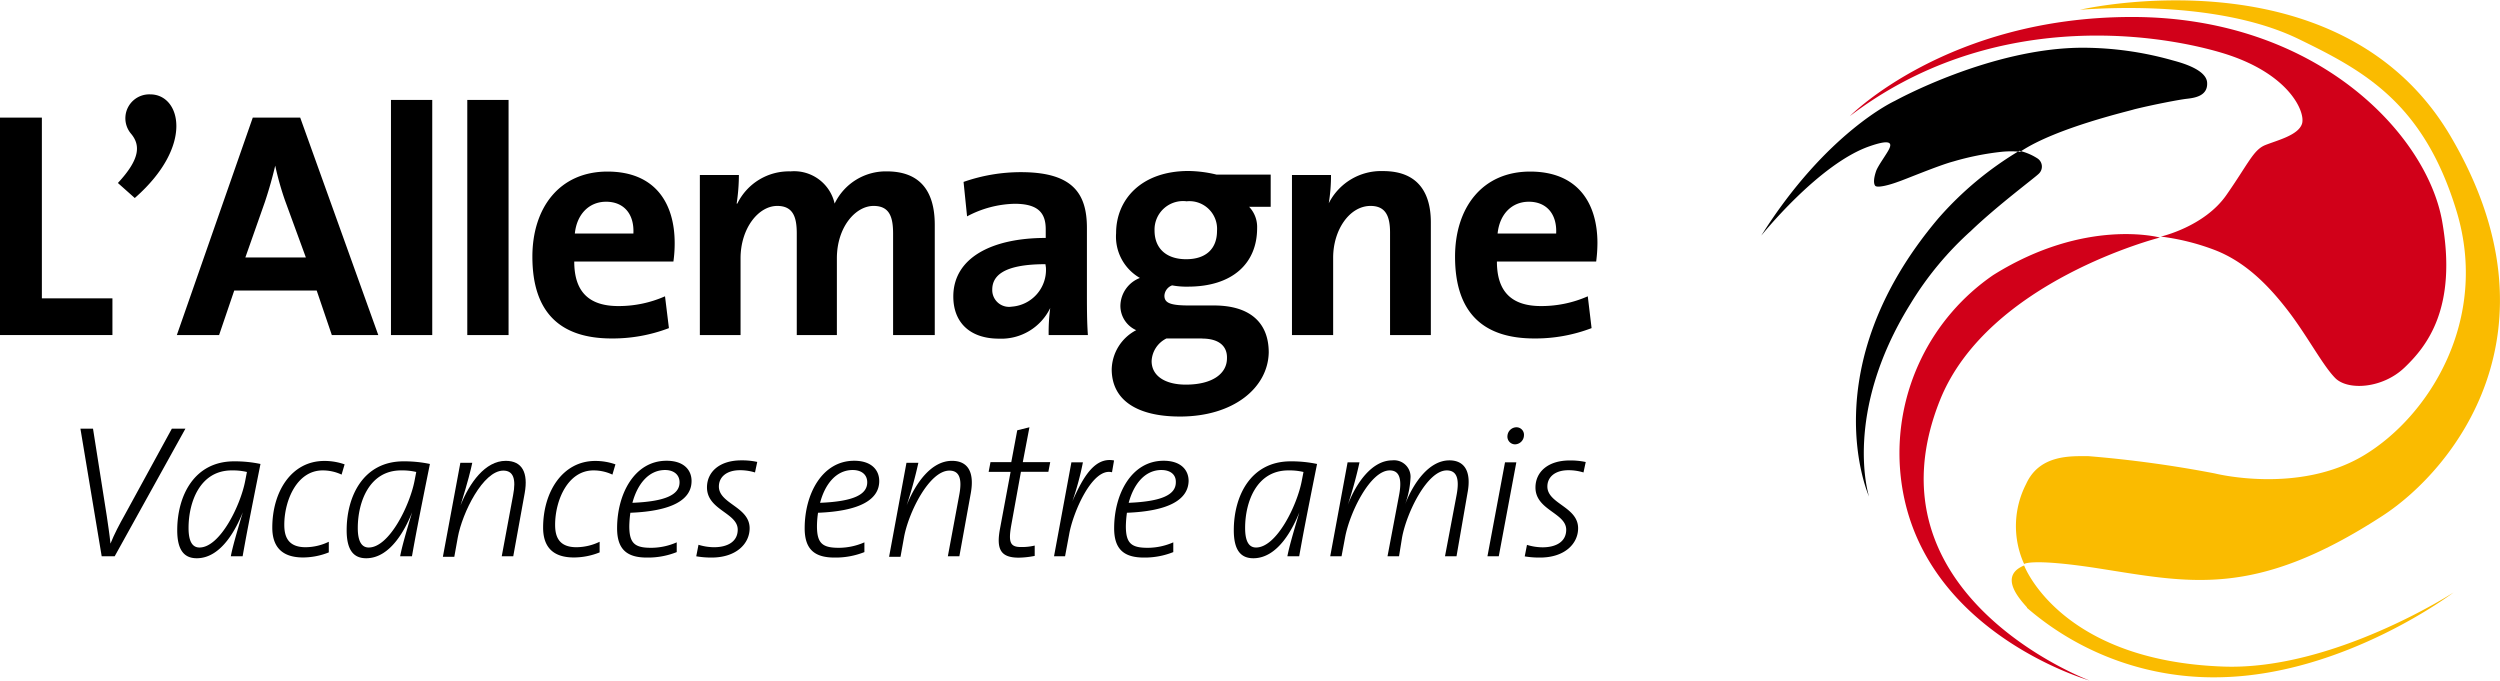
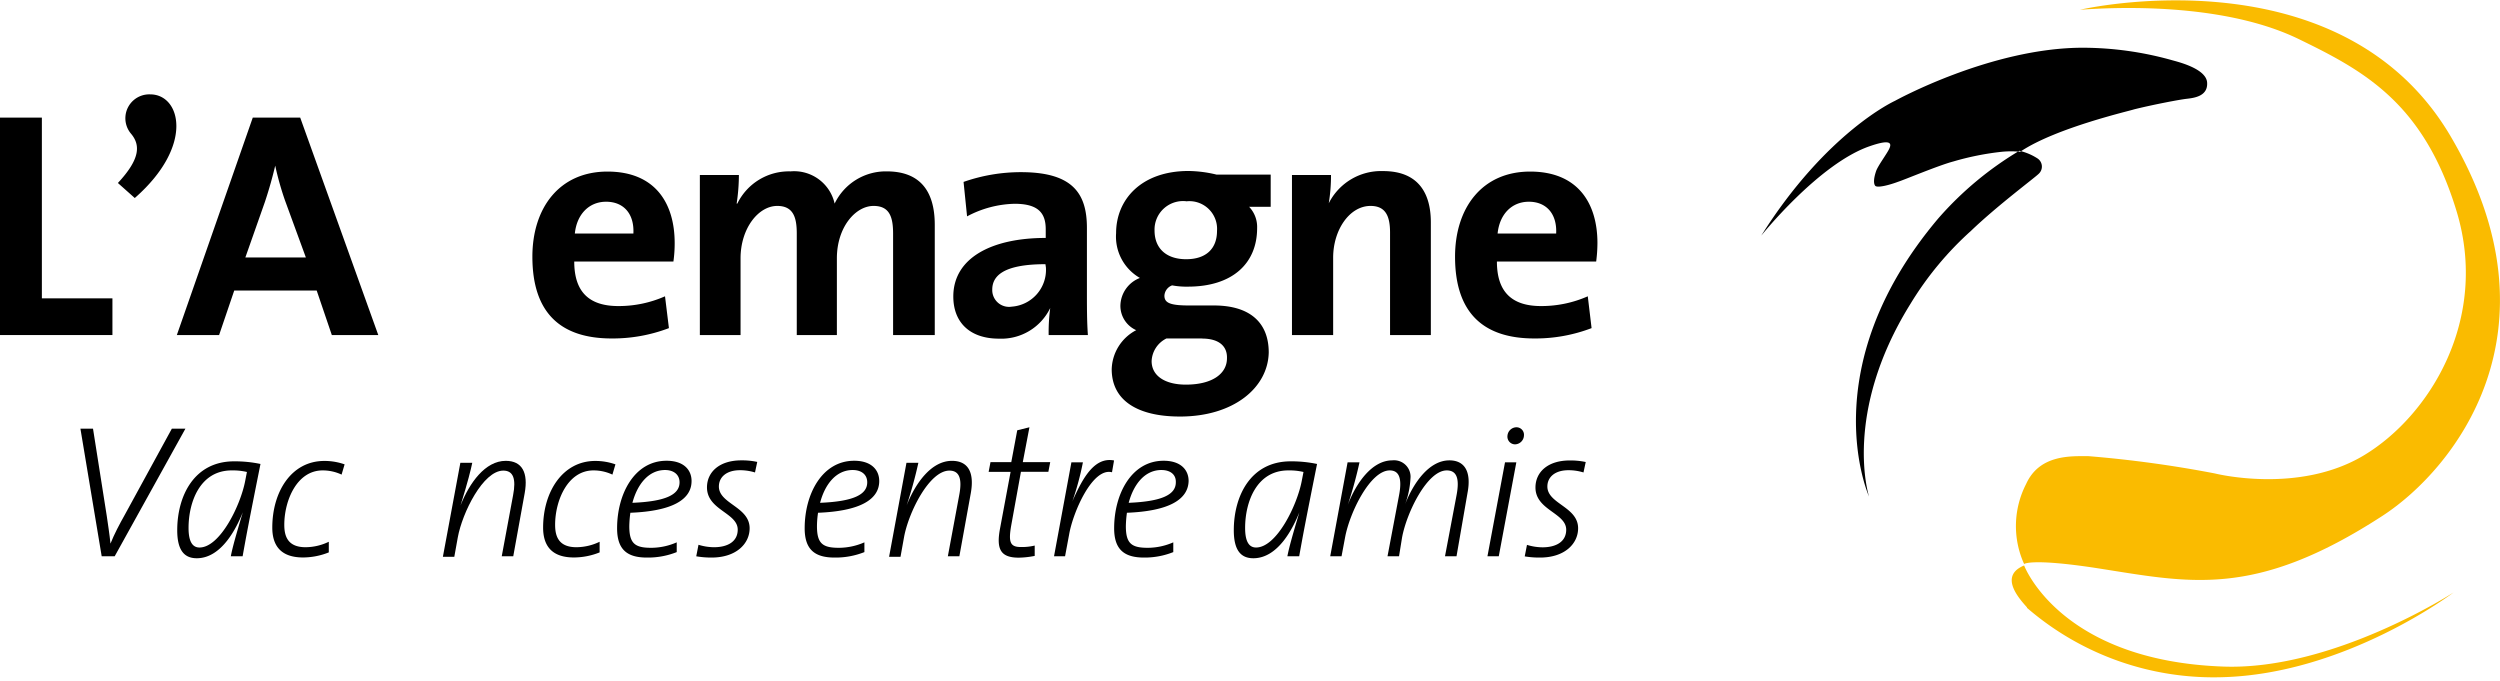
<svg xmlns="http://www.w3.org/2000/svg" id="Ebene_1" data-name="Ebene 1" width="90.37mm" height="24.6mm" viewBox="0 0 256.16 69.73">
  <defs>
    <style>.cls-1{fill:#d10019;}.cls-2{fill:#fabb00;}</style>
  </defs>
-   <path class="cls-1" d="M189.54,11.9s10-10.16,28.91-10.16,30.2,12,31.78,20.92-1.58,12.83-3.85,15-5.82,2.37-7.1,1.08-2.87-4.34-4.84-6.9-4.34-5-7.5-6.22a23.64,23.64,0,0,0-5.53-1.38s4.44-1,6.71-4.25,2.77-4.64,4-5.13,3.36-1,3.75-2.17-1.28-5.23-8.29-7.3S203.85,1,189.54,11.9Zm31.77,12.44s-7.6-2.08-17.07,3.84a22.13,22.13,0,0,0-9.57,19.64c1.08,16.68,19.44,21.91,19.44,21.91S190.72,61,198.81,40.92C203.75,28.78,221.31,24.34,221.31,24.34Z" />
  <path class="cls-2" d="M213.12,1S240-5.27,251.22,14.17c11.54,19.84.19,33.95-7.11,38.69-13.22,8.58-19.84,6.81-29.41,5.33-6.61-1-7.3-.4-7.3-.4a9.42,9.42,0,0,1,.2-8.19c1.38-3.06,4.63-2.86,6.41-2.86a120.29,120.29,0,0,1,12.93,1.77s8.59,2.18,15.3-1.87,12.83-13.92,9.47-25S242.24,7.26,235.53,4,219.34.55,213.12,1Zm-5.43,61.28a29.23,29.23,0,0,0,19.94,7.11c12.73-.3,23.78-8.69,23.78-8.69s-12.33,8-23.58,7.6c-16.78-.59-20.43-10.36-20.43-10.36C204.83,59,206.81,61.25,207.69,62.23Z" />
  <path d="M207,15.55a9.84,9.84,0,0,0-1.87,0,28.43,28.43,0,0,0-5,1c-1.48.39-5,1.87-5.63,2.07-.79.3-2.17.69-2.37.4s-.1-.89.1-1.48,1.19-1.88,1.38-2.37c.3-.69-.29-.79-2-.2-5.23,1.78-11.15,9.18-11.15,9.18,6.71-10.66,13.71-13.82,13.71-13.82S204,4.89,213.42,4.89a34,34,0,0,1,9.18,1.29c.69.19,3.45.88,3.55,2.27s-1.28,1.58-2.07,1.67-3.46.6-5.43,1.09c-.2.1-8,1.87-11.65,4.34M191.51,50.88s-2.76-8.48,4.24-19.74a33.23,33.23,0,0,1,6.22-7.5c2.67-2.56,6.51-5.42,6.91-5.82a1,1,0,0,0-.1-1.58,5.79,5.79,0,0,0-1.87-.79,34.42,34.42,0,0,0-8.29,6.91C185.59,37.76,191.51,50.88,191.51,50.88Z" />
  <path d="M0,34.33V12.05H4.29V30.57h7.23v3.76Z" />
  <path d="M12.08,18.75c2.24-2.41,2.37-3.86,1.32-5.08a2.45,2.45,0,0,1,2-4c3.1,0,4.55,5.24-1.59,10.62Z" />
  <path d="M34,34.33l-1.55-4.56H24l-1.55,4.56H18.12L25.9,12.05h4.86l8,22.28ZM29.2,20.53a30,30,0,0,1-1-3.56h0c-.27,1.16-.63,2.44-1.06,3.73l-2,5.68h6.2Z" />
-   <path d="M40.06,34.33V10.24h4.23V34.33Z" />
-   <path d="M47.88,34.33V10.24h4.23V34.33Z" />
  <path d="M69,26.8H58.84c0,3.07,1.48,4.56,4.52,4.56a11.72,11.72,0,0,0,4.78-1l.4,3.26a16.15,16.15,0,0,1-5.87,1.06c-5.22,0-8.12-2.61-8.12-8.38,0-5,2.77-8.72,7.69-8.72s6.89,3.27,6.89,7.33A13.41,13.41,0,0,1,69,26.8Zm-6.9-6.13c-1.74,0-3,1.28-3.2,3.26h6C65,21.89,63.89,20.67,62.1,20.67Z" />
  <path d="M91.51,34.33V23.93c0-1.75-.4-2.83-2-2.83-1.85,0-3.76,2.17-3.76,5.37v7.86H81.64V23.93c0-1.61-.33-2.83-2-2.83-1.94,0-3.76,2.31-3.76,5.37v7.86H71.71V17.93h4a19.88,19.88,0,0,1-.23,2.93h.07A5.88,5.88,0,0,1,81,17.56a4.25,4.25,0,0,1,4.52,3.3,5.82,5.82,0,0,1,5.34-3.3c3.17,0,4.92,1.75,4.92,5.48V34.33Z" />
  <path d="M107.45,34.33a18.86,18.86,0,0,1,.16-2.77l0,0a5.57,5.57,0,0,1-5.25,3.14c-3,0-4.68-1.68-4.68-4.32,0-3.93,3.89-6,9.47-6v-.89c0-1.72-.83-2.61-3.2-2.61a10.82,10.82,0,0,0-4.86,1.29l-.36-3.53a17.76,17.76,0,0,1,5.88-1c5.27,0,6.76,2.15,6.76,5.71V30.1c0,1.32,0,2.88.1,4.23Zm-.33-7.26c-4.46,0-5.45,1.29-5.45,2.61a1.72,1.72,0,0,0,2,1.74,3.78,3.78,0,0,0,3.5-4Z" />
  <path d="M120.91,42.68c-4.36,0-7-1.65-7-4.85a4.65,4.65,0,0,1,2.51-4,2.73,2.73,0,0,1-1.62-2.51,3.11,3.11,0,0,1,2-2.84,4.88,4.88,0,0,1-2.44-4.59c0-3.46,2.6-6.37,7.42-6.37a12.71,12.71,0,0,1,2.87.37h5.55v3.3h-2.21a3,3,0,0,1,.82,2.18c0,3.63-2.54,6-7.09,6a7.93,7.93,0,0,1-1.62-.13,1.2,1.2,0,0,0-.79,1.06c0,.75.62,1,2.54,1h2.54c3.56,0,5.61,1.65,5.61,4.82C129.92,39.74,126.39,42.68,120.91,42.68Zm2.24-8h-3.63A2.71,2.71,0,0,0,118,37c0,1.52,1.39,2.41,3.5,2.41,2.77,0,4.22-1.15,4.22-2.7C125.76,35.55,125,34.69,123.15,34.69Zm-1.61-14.06a2.92,2.92,0,0,0-3.24,3c0,1.82,1.19,2.94,3.24,2.94s3.16-1.09,3.16-2.9A2.84,2.84,0,0,0,121.54,20.63Z" />
  <path d="M142.43,34.33V23.83c0-1.71-.47-2.73-2-2.73-2.14,0-3.83,2.44-3.83,5.31v7.92h-4.22V17.93h4a17.48,17.48,0,0,1-.23,2.9l0,0a6,6,0,0,1,5.57-3.3c3.7,0,4.89,2.38,4.89,5.25V34.33Z" />
  <path d="M163.55,26.8H153.38c0,3.07,1.49,4.56,4.52,4.56a11.76,11.76,0,0,0,4.79-1l.39,3.26a16.11,16.11,0,0,1-5.87,1.06c-5.21,0-8.12-2.61-8.12-8.38,0-5,2.77-8.72,7.69-8.72s6.9,3.27,6.9,7.33A15.06,15.06,0,0,1,163.55,26.8Zm-6.9-6.13c-1.75,0-3,1.28-3.2,3.26h6C159.55,21.89,158.43,20.67,156.65,20.67Z" />
  <path d="M11.75,57H10.42L8.24,43.92H9.53l1.41,8.95c.11.78.28,1.83.38,2.83h0c.4-1,.93-2,1.46-2.94l4.83-8.84H19Z" />
  <path d="M24.86,57H23.65c.17-.91.59-2.38,1.23-4.51l0,0c-.61,1.51-2.13,4.71-4.72,4.71-1.31,0-2-.86-2-2.87,0-3.49,1.71-7.06,5.83-7.06a12.63,12.63,0,0,1,2.7.27C25.49,53.53,25.24,54.87,24.86,57Zm-1.12-8.8c-3.25,0-4.42,3.24-4.42,5.9,0,1.47.45,2,1.12,2,2.11,0,4.22-4.34,4.69-6.86l.17-.88A6.26,6.26,0,0,0,23.74,48.2Z" />
  <path d="M35,48.63a4.52,4.52,0,0,0-1.94-.43c-2.66,0-3.93,3.12-3.93,5.57,0,1.1.3,2.3,2.18,2.3a5.53,5.53,0,0,0,2.38-.56l0,1.09a7.14,7.14,0,0,1-2.64.52c-2.41,0-3.15-1.36-3.15-3.06,0-3.67,1.95-6.83,5.33-6.83a6.15,6.15,0,0,1,2.08.35Z" />
-   <path d="M42.21,57H41c.17-.91.58-2.38,1.23-4.51l0,0c-.61,1.51-2.13,4.71-4.71,4.71-1.31,0-2-.86-2-2.87,0-3.49,1.71-7.06,5.83-7.06a12.63,12.63,0,0,1,2.7.27C42.84,53.53,42.59,54.87,42.21,57Zm-1.12-8.8c-3.25,0-4.43,3.24-4.43,5.9,0,1.47.46,2,1.12,2,2.11,0,4.22-4.34,4.7-6.86l.17-.88A6.26,6.26,0,0,0,41.09,48.2Z" />
  <path d="M52.59,57H51.41l1.16-6.24c.34-1.74,0-2.54-1-2.54-2.07,0-4.2,4.32-4.66,6.83l-.36,2H45.38l1.79-9.63h1.22c-.14.68-.44,1.92-1.2,4.36l0,0c.91-2.29,2.52-4.56,4.63-4.56,1.69,0,2.32,1.22,1.94,3.32Z" />
  <path d="M62.75,48.63a4.52,4.52,0,0,0-1.94-.43c-2.66,0-3.93,3.12-3.93,5.57,0,1.1.3,2.3,2.18,2.3a5.53,5.53,0,0,0,2.38-.56l0,1.09a7.1,7.1,0,0,1-2.64.52c-2.41,0-3.15-1.36-3.15-3.06,0-3.67,2-6.83,5.34-6.83a6.14,6.14,0,0,1,2.07.35Z" />
  <path d="M64.59,52.54a11,11,0,0,0-.11,1.38c0,1.78.59,2.21,2.24,2.21a6.54,6.54,0,0,0,2.62-.56v1a7.93,7.93,0,0,1-3.06.56c-2,0-3.05-.8-3.05-3,0-3.52,1.78-6.92,5.07-6.92,1.75,0,2.56.93,2.56,2.08C70.86,51.19,68.89,52.37,64.59,52.54Zm3.56-4.38c-1.71,0-2.85,1.48-3.35,3.36,3.42-.14,4.83-.84,4.83-2.1C69.63,48.61,69,48.16,68.15,48.16Z" />
  <path d="M77.36,48.41a5.17,5.17,0,0,0-1.54-.23c-1.4,0-2.16.72-2.16,1.67,0,1.78,3.15,2.07,3.15,4.28,0,1.59-1.39,3-3.89,3A9.08,9.08,0,0,1,71.34,57l.23-1.18a5.51,5.51,0,0,0,1.59.25c1.43,0,2.43-.6,2.43-1.8,0-1.73-3.15-2-3.15-4.33,0-1.55,1.24-2.77,3.52-2.77a7.34,7.34,0,0,1,1.63.16Z" />
  <path d="M83.82,52.54a9.42,9.42,0,0,0-.11,1.38c0,1.78.59,2.21,2.24,2.21a6.54,6.54,0,0,0,2.62-.56v1a8,8,0,0,1-3.06.56c-2,0-3.06-.8-3.06-3,0-3.52,1.79-6.92,5.08-6.92,1.74,0,2.56.93,2.56,2.08C90.09,51.19,88.11,52.37,83.82,52.54Zm3.55-4.38c-1.71,0-2.85,1.48-3.34,3.36,3.42-.14,4.83-.84,4.83-2.1C88.86,48.61,88.25,48.16,87.37,48.16Z" />
  <path d="M98.3,57H97.12l1.16-6.24c.34-1.74,0-2.54-1-2.54-2.07,0-4.2,4.32-4.65,6.83l-.36,2H91.1l1.78-9.63H94.1a44,44,0,0,1-1.2,4.36l0,0c.91-2.29,2.53-4.56,4.64-4.56,1.69,0,2.31,1.22,1.93,3.32Z" />
  <path d="M107.42,48.34h-2.81l-1,5.52c-.3,1.73-.09,2.19,1,2.19a5.58,5.58,0,0,0,1.41-.15l0,1.06a9,9,0,0,1-1.64.18c-1.88,0-2.31-.89-1.91-3l1.08-5.79H101.3l.19-1h2.13l.61-3.26,1.25-.31-.68,3.57h2.81Z" />
  <path d="M113.94,48.39c-2-.52-4,4.1-4.39,6.36L109.13,57H108l1.78-9.63h1.18a29.72,29.72,0,0,1-1.08,4l0,0c1.12-2.56,2.32-4.56,4.27-4.19Z" />
  <path d="M115.47,52.54a11,11,0,0,0-.11,1.38c0,1.78.59,2.21,2.24,2.21a6.54,6.54,0,0,0,2.62-.56v1a7.91,7.91,0,0,1-3,.56c-2,0-3.06-.8-3.06-3,0-3.52,1.78-6.92,5.07-6.92,1.75,0,2.56.93,2.56,2.08C121.74,51.19,119.77,52.37,115.47,52.54ZM119,48.16c-1.71,0-2.85,1.48-3.35,3.36,3.42-.14,4.83-.84,4.83-2.1C120.51,48.61,119.9,48.16,119,48.16Z" />
  <path d="M133.12,57h-1.21c.17-.91.59-2.38,1.23-4.51l0,0c-.61,1.51-2.13,4.71-4.72,4.71-1.31,0-2-.86-2-2.87,0-3.49,1.71-7.06,5.83-7.06a12.63,12.63,0,0,1,2.7.27C133.75,53.53,133.5,54.87,133.12,57ZM132,48.2c-3.25,0-4.42,3.24-4.42,5.9,0,1.47.45,2,1.12,2,2.11,0,4.22-4.34,4.69-6.86l.17-.88A6.26,6.26,0,0,0,132,48.2Z" />
  <path d="M149.24,57h-1.18l1.18-6.24c.34-1.76,0-2.56-1-2.56-2,0-4.11,4.32-4.58,6.88L143.35,57h-1.18l1.18-6.24c.34-1.76,0-2.56-.95-2.56-2,0-4.11,4.32-4.58,6.88L137.46,57H136.3l1.78-9.63h1.22a42.44,42.44,0,0,1-1.2,4.36l0,0c.87-2.27,2.49-4.56,4.56-4.56a1.69,1.69,0,0,1,1.86,1.88,8.93,8.93,0,0,1-.57,2.68h0c.87-2.27,2.49-4.56,4.56-4.56,1.61,0,2.26,1.22,1.86,3.32Z" />
  <path d="M153.57,57h-1.16l1.8-9.63h1.16Zm1.67-11.47a.79.79,0,0,1-.78-.88.94.94,0,0,1,.91-.87.77.77,0,0,1,.78.85A.94.94,0,0,1,155.24,45.53Z" />
  <path d="M162.25,48.41a5.17,5.17,0,0,0-1.54-.23c-1.4,0-2.16.72-2.16,1.67,0,1.78,3.15,2.07,3.15,4.28,0,1.59-1.39,3-3.89,3a9.08,9.08,0,0,1-1.58-.12l.23-1.18a5.51,5.51,0,0,0,1.59.25c1.43,0,2.43-.6,2.43-1.8,0-1.73-3.15-2-3.15-4.33,0-1.55,1.23-2.77,3.51-2.77a7.38,7.38,0,0,1,1.64.16Z" />
</svg>